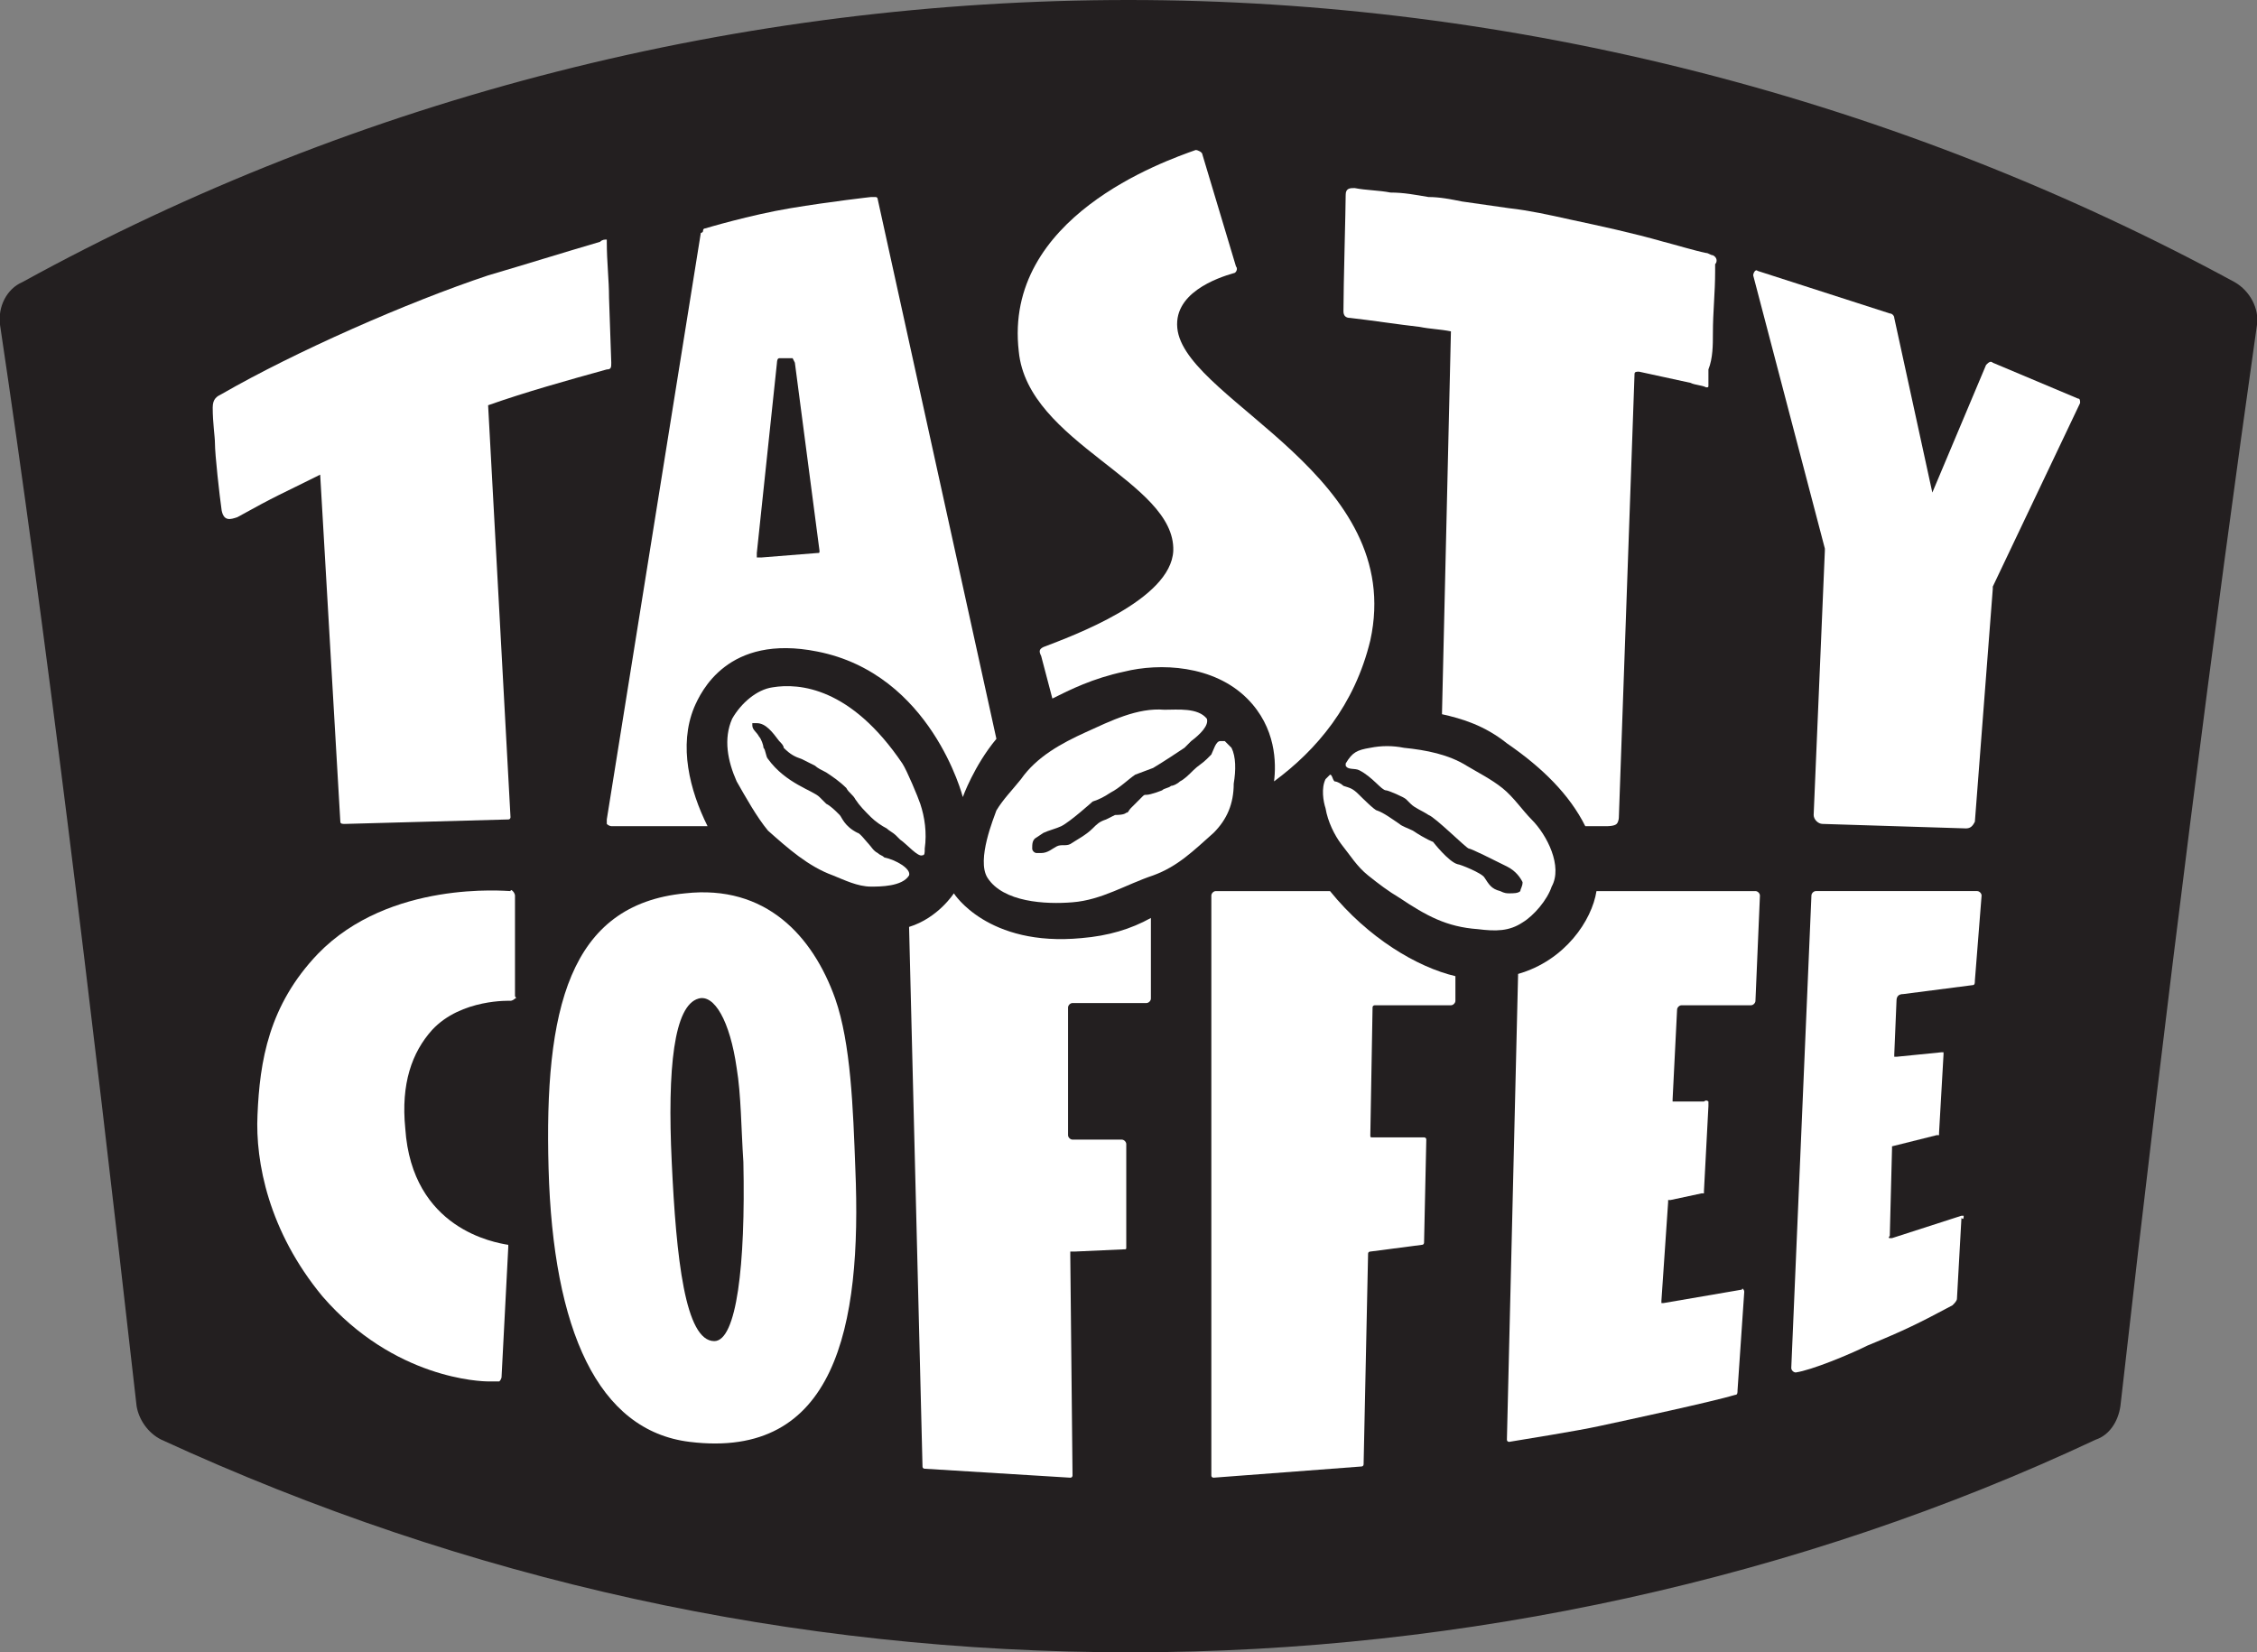
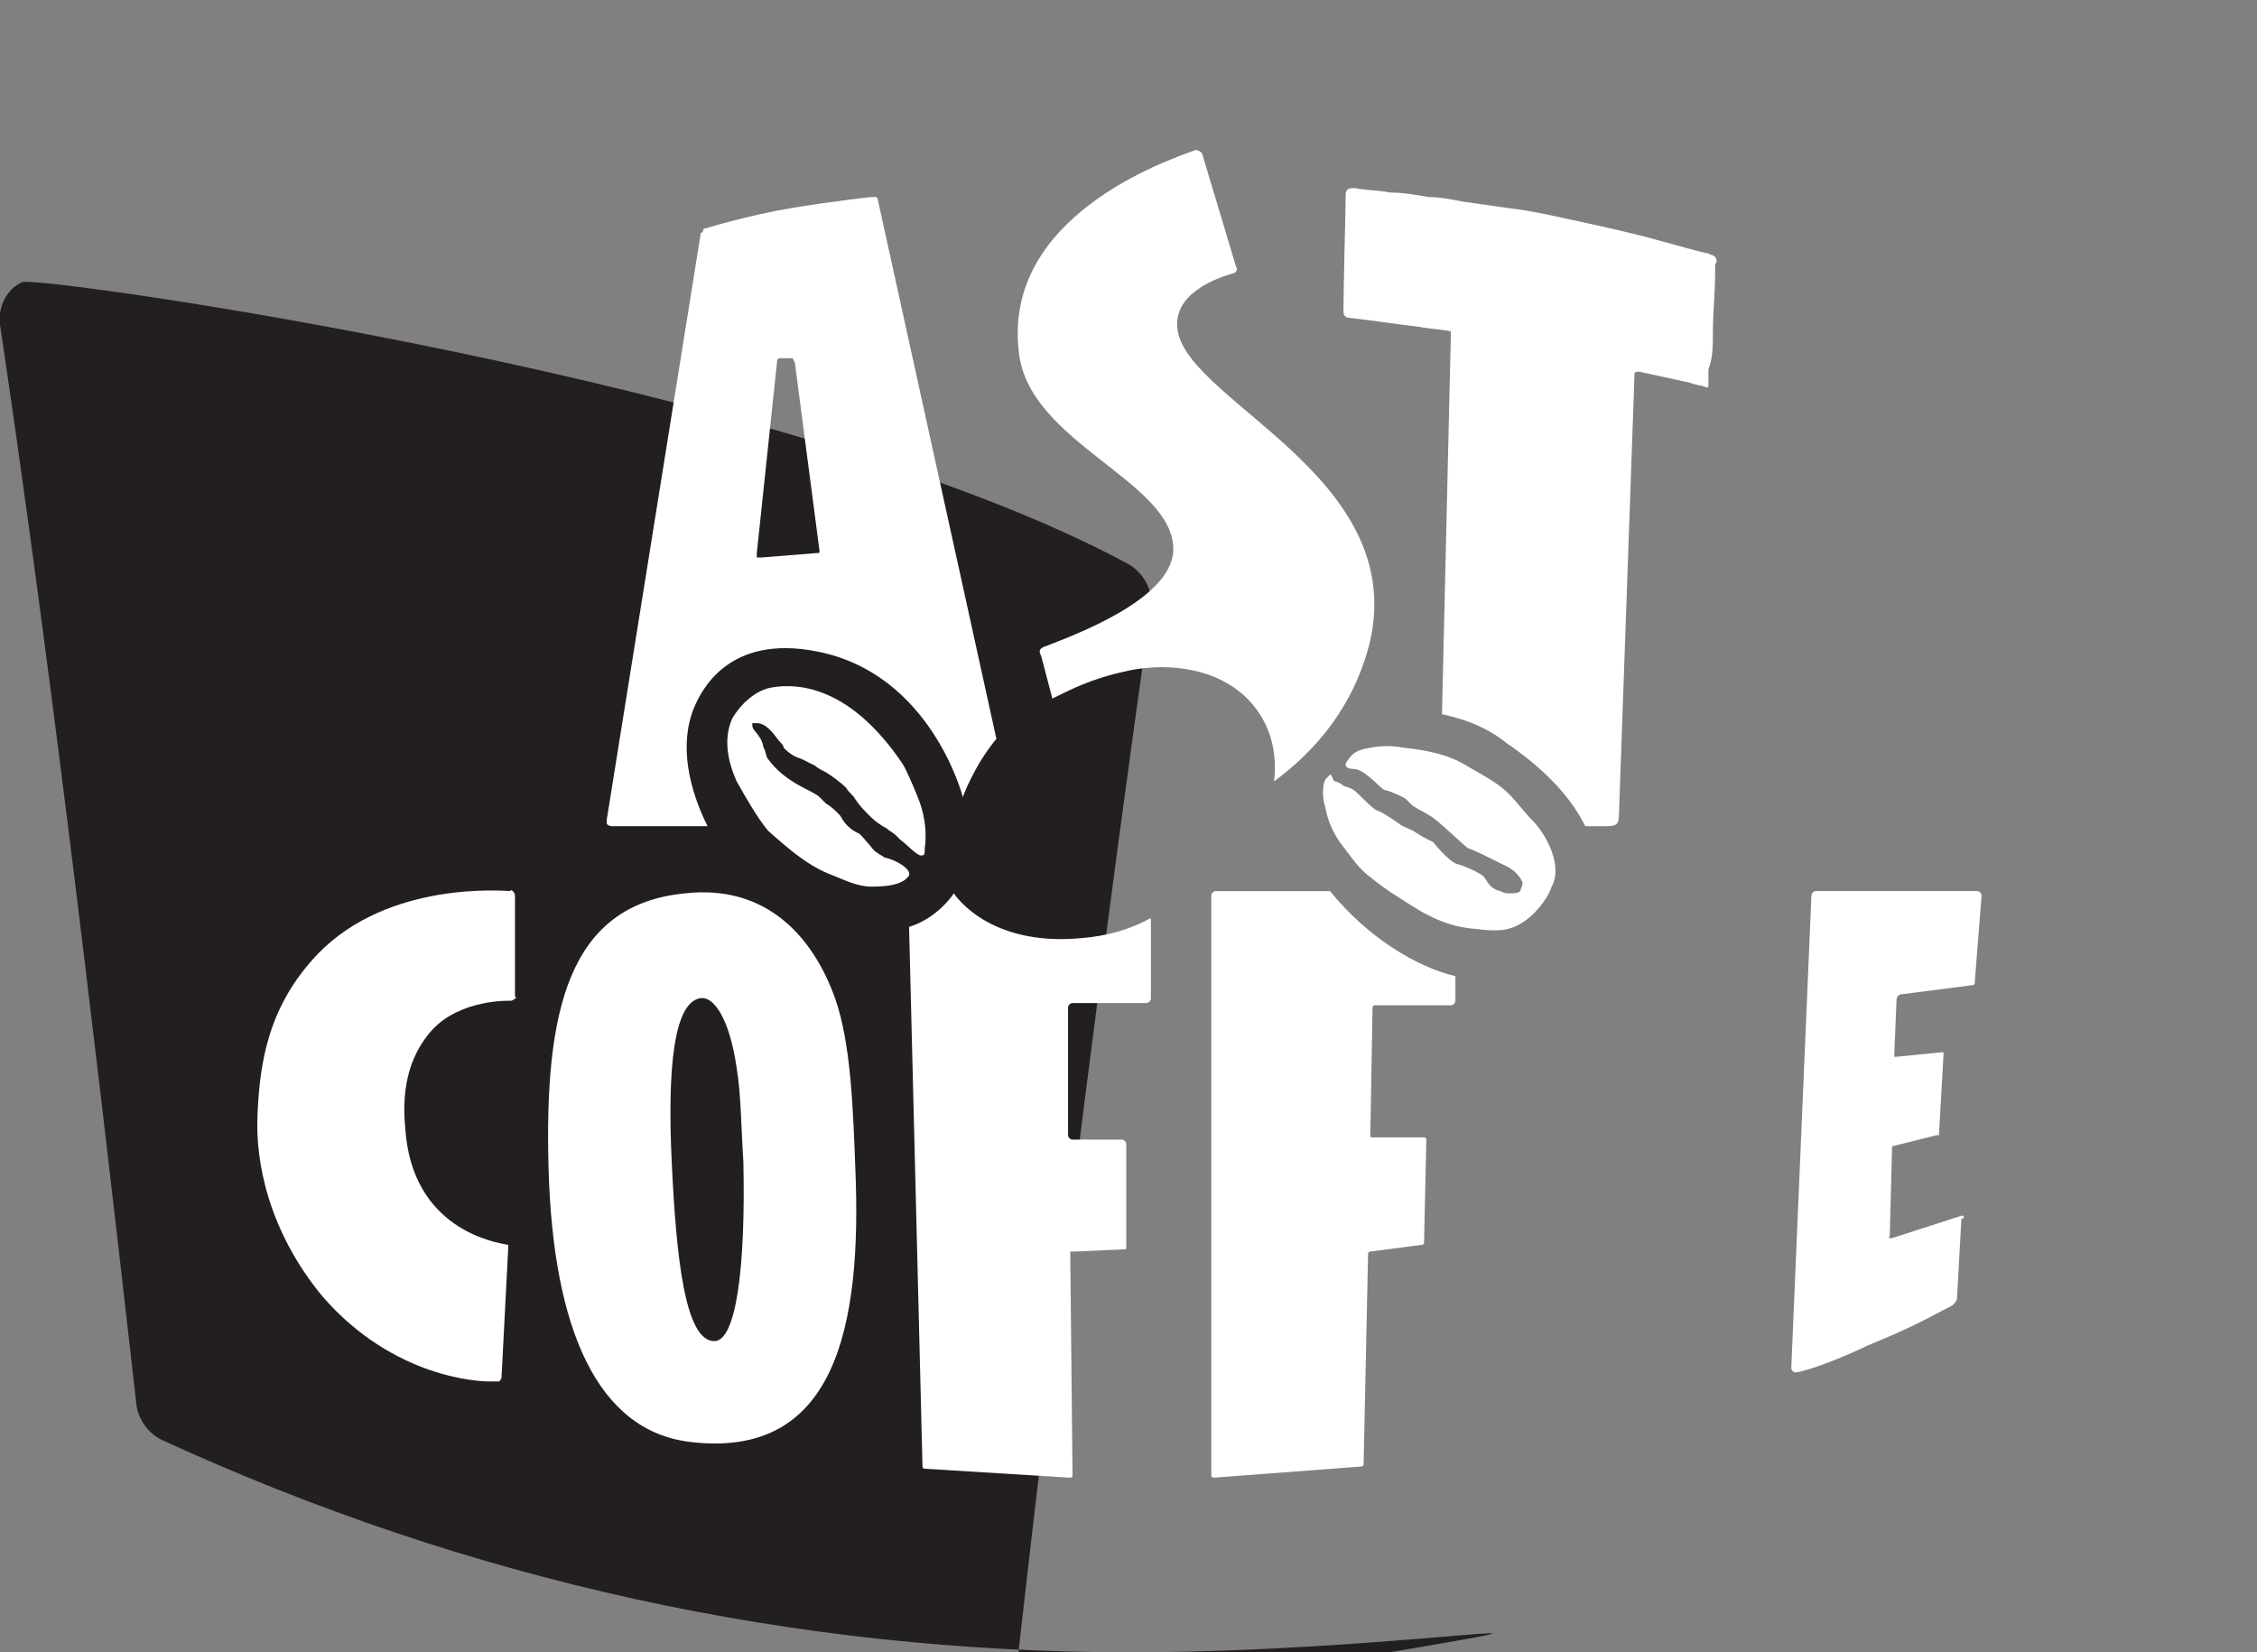
<svg xmlns="http://www.w3.org/2000/svg" version="1.1" id="logo-site-svg" x="0px" y="0px" viewBox="-304.4 397.1 100.8 73.8" style="enable-background:new -304.4 397.1 100.8 73.8;" xml:space="preserve">
  <rect x="-304.4" y="397.1" width="100.8" height="73.8" fill="#808080" stroke="none" />
  <style type="text/css">
	.st0{fill:#231F20;}
	.st1{fill:#FFFFFF;}
</style>
  <title>site_logo</title>
-   <path class="st0" d="M-253.9,470.9c-15.1,0-29.6-3.2-43.3-9.5c-0.6-0.3-1-0.9-1.1-1.5c-2.1-18.6-4.1-34.9-6.1-48.3  c-0.1-0.8,0.3-1.6,1-1.9c15.1-8.3,32.2-12.6,49.4-12.6s34.3,4.4,49.4,12.6c0.7,0.4,1.1,1.2,1,1.9c-1.9,13.4-4,29.7-6.1,48.3  c-0.1,0.7-0.5,1.3-1.1,1.5C-224,467.6-239,470.9-253.9,470.9 M-296.1,459.5C-296.1,459.6-296.1,459.6-296.1,459.5  C-296.1,459.6-296.1,459.6-296.1,459.5" />
+   <path class="st0" d="M-253.9,470.9c-15.1,0-29.6-3.2-43.3-9.5c-0.6-0.3-1-0.9-1.1-1.5c-2.1-18.6-4.1-34.9-6.1-48.3  c-0.1-0.8,0.3-1.6,1-1.9s34.3,4.4,49.4,12.6c0.7,0.4,1.1,1.2,1,1.9c-1.9,13.4-4,29.7-6.1,48.3  c-0.1,0.7-0.5,1.3-1.1,1.5C-224,467.6-239,470.9-253.9,470.9 M-296.1,459.5C-296.1,459.6-296.1,459.6-296.1,459.5  C-296.1,459.6-296.1,459.6-296.1,459.5" />
  <g>
    <path class="st1" d="M-281.7,452.7L-281.7,452.7c-0.6-0.1-4.3-0.7-4.6-5.2c-0.2-2,0.3-3.4,1.2-4.4c1.3-1.4,3.5-1.3,3.5-1.3   s0.1,0,0.2-0.1c0.1,0,0-0.1,0-0.1v-4.5c0,0,0-0.1-0.1-0.2c-0.1-0.1-0.1,0-0.1,0c-0.2,0-5.4-0.5-8.6,2.8c-2.2,2.3-2.6,4.8-2.7,7.2   c-0.1,2.1,0.5,5.2,2.9,8.1c3.2,3.7,7.1,3.8,7.4,3.8h0.3c0,0,0.1,0,0.2,0c0.1-0.1,0.1-0.2,0.1-0.2l0.3-5.8   C-281.7,452.9-281.7,452.8-281.7,452.7z" />
  </g>
  <path class="st1" d="M-266.2,449.3c-0.1-2.7-0.2-5.6-0.9-7.6c-1-2.8-3.1-5.1-6.7-4.7c-5.2,0.5-6.3,5.2-6.1,12.3  c0.2,7.2,2.2,11.7,6.3,12.2C-267.1,462.3-265.9,456.4-266.2,449.3 M-272.5,457c-1.3,0-1.7-3.7-1.9-8c-0.2-4.2,0.1-7,1.2-7.3  c0.7-0.2,1.4,1,1.7,3.1c0.2,1.2,0.2,2.7,0.3,4.2C-271.1,453.6-271.5,457-272.5,457" />
-   <path class="st1" d="M-277.1,413.3l-0.1-2.9c0-0.8-0.1-1.6-0.1-2.5v-0.1c-0.1,0-0.2,0-0.3,0.1c-1.7,0.5-3.3,1-5,1.5  c-3.6,1.2-8.6,3.4-11.9,5.3c-0.2,0.1-0.4,0.2-0.4,0.6c0,0.7,0.1,1.3,0.1,1.6c0,0.5,0.2,2.3,0.3,3c0.1,0.5,0.4,0.4,0.7,0.3  c1.8-1,1.9-1,3.7-1.9l0,0l0.9,15.5c0,0.1,0.1,0.1,0.2,0.1l7.3-0.2c0.1,0,0.1-0.1,0.1-0.1l-1-18.4l0,0c1.7-0.6,3.5-1.1,5.3-1.6  C-277.1,413.6-277.1,413.5-277.1,413.3L-277.1,413.3" />
  <g>
-     <path class="st1" d="M-226.1,409.4l3.2,12.2c0,0,0,0,0,0.1l-0.5,11.8c0,0.2,0.2,0.4,0.4,0.4l6.4,0.2c0.2,0,0.3-0.1,0.4-0.3   l0.8-10.4c0,0,0,0,0-0.1l3.9-8.2c0-0.1,0-0.2-0.1-0.2l-3.8-1.6c-0.1-0.1-0.2,0-0.3,0.1l-2.4,5.7l-1.7-7.8c0-0.1-0.1-0.2-0.2-0.2   l-5.9-1.9C-226,409.1-226.1,409.3-226.1,409.4L-226.1,409.4z" />
-   </g>
+     </g>
  <path class="st1" d="M-216.7,451.4h-0.1l-3.1,1h-0.1c-0.1,0,0-0.1,0-0.1l0.1-3.9c0,0,0,0,0-0.1l0,0l2-0.5h0.1v-0.1l0.2-3.5v-0.1  h-0.1l-2,0.2c0,0,0,0-0.1,0v-0.1l0.1-2.4c0-0.2,0.1-0.3,0.3-0.3l3.1-0.4c0.1,0,0.1-0.1,0.1-0.2l0.3-3.8c0-0.1-0.1-0.2-0.2-0.2h-7.2  c-0.1,0-0.2,0.1-0.2,0.2l-0.9,21.1c0,0.1,0.1,0.2,0.2,0.2c0.7-0.1,2.4-0.8,3.2-1.2c1.7-0.7,2.3-1,3.8-1.8c0.1-0.1,0.2-0.2,0.2-0.3  l0.2-3.6C-216.7,451.6-216.7,451.5-216.7,451.4" />
  <g>
    <path class="st1" d="M-227.9,408.5c-0.1,0-0.2-0.1-0.3-0.1c-0.5-0.1-1.5-0.4-1.9-0.5c-1.4-0.4-2.8-0.7-4.2-1   c-0.9-0.2-1.8-0.4-2.7-0.5c-0.7-0.1-1.4-0.2-2.1-0.3c-0.5-0.1-1-0.2-1.5-0.2c-0.6-0.1-1.1-0.2-1.7-0.2c-0.5-0.1-1.1-0.1-1.6-0.2   c-0.2,0-0.4,0-0.4,0.3c0,0.6-0.1,4.1-0.1,5.2c0,0.2,0.1,0.3,0.3,0.3c0.9,0.1,2.2,0.3,3.1,0.4c0.5,0.1,0.9,0.1,1.4,0.2L-240,429   c0.9,0.2,1.9,0.5,2.9,1.3c1.6,1.1,2.8,2.3,3.5,3.7h1c0,0,0.3,0,0.4-0.1c0.1-0.1,0.1-0.3,0.1-0.3l0.7-19.8c0-0.1,0.1-0.1,0.2-0.1   c0.9,0.2,1.4,0.3,2.3,0.5c0.2,0.1,0.5,0.1,0.7,0.2c0.1,0,0.1,0,0.1-0.1c0-0.2,0-0.4,0-0.7c0.2-0.5,0.2-1.1,0.2-1.6   c0-1,0.1-1.8,0.1-2.8c0-0.1,0-0.2,0-0.3C-227.7,408.8-227.7,408.6-227.9,408.5z" />
  </g>
  <g>
    <path class="st1" d="M-256.1,439c-4.2,0.4-5.7-2-5.7-2s-0.7,1.1-2,1.5l0.6,24.1c0,0.1,0.1,0.1,0.1,0.1l6.5,0.4   c0.1,0,0.1-0.1,0.1-0.1l-0.1-9.8c0,0,0-0.1,0-0.2h0.2l2.2-0.1c0.1,0,0.1,0,0.1-0.1v-4.6c0-0.1-0.1-0.2-0.2-0.2h-2.2   c-0.1,0-0.2-0.1-0.2-0.2v-5.7c0-0.1,0.1-0.2,0.2-0.2h3.3c0.1,0,0.2-0.1,0.2-0.2v-3.6C-253.9,438.6-254.9,438.9-256.1,439z" />
  </g>
  <g>
    <path class="st1" d="M-245,436.9h-5.1c-0.1,0-0.2,0.1-0.2,0.2V463c0,0.1,0.1,0.1,0.1,0.1l6.6-0.5c0.1,0,0.1-0.1,0.1-0.1l0.2-9.4   c0-0.1,0.1-0.1,0.1-0.1l2.3-0.3c0.1,0,0.1-0.1,0.1-0.1l0.1-4.6c0-0.1-0.1-0.1-0.1-0.1h-2.3c-0.1,0-0.1,0-0.1-0.1l0.1-5.7   c0-0.1,0.1-0.1,0.1-0.1h3.4c0.1,0,0.2-0.1,0.2-0.2v-1.1C-241.1,440.3-243.3,439-245,436.9z" />
  </g>
  <g>
-     <path class="st1" d="M-226,436.9h-7.1c-0.2,1.3-1.4,3.1-3.5,3.7l-0.5,20.8c0,0.1,0.1,0.1,0.1,0.1c0.6-0.1,3.1-0.5,4-0.7   c1.4-0.3,5.1-1.1,6.1-1.4c0.1,0,0.1-0.1,0.1-0.2l0.3-4.4c0-0.1-0.1-0.2-0.1-0.1l-3.5,0.6h-0.1v-0.1l0.3-4.4v-0.1h0.1l1.4-0.3h0.1   v-0.1l0.2-3.8c0,0,0-0.1,0-0.2c-0.1-0.1-0.2,0-0.2,0h-1.3h-0.1v-0.1l0.2-4c0-0.1,0.1-0.2,0.2-0.2h3.1c0.1,0,0.2-0.1,0.2-0.2   l0.2-4.7C-225.8,437-225.9,436.9-226,436.9z" />
-   </g>
+     </g>
  <g>
    <path class="st1" d="M-273.4,428.7c0.3-0.7,1.5-3.3,5.5-2.5c5.1,1,6.5,6.5,6.5,6.5s0.5-1.4,1.5-2.6l-5.3-24.1c0,0,0-0.1-0.1-0.1   s-0.2,0-0.2,0s-1.8,0.2-3.6,0.5c-1.8,0.3-3.8,0.9-3.8,0.9s-0.1,0-0.1,0.1c0,0.1-0.1,0.1-0.1,0.1l-4.2,26.2c0,0,0,0.1,0,0.2   c0.1,0.1,0.2,0.1,0.2,0.1h4.3C-273.6,432.4-274.1,430.4-273.4,428.7z M-269.7,413.3c0,0,0-0.2,0.1-0.2c0.1,0,0.2,0,0.2,0   s0.3,0,0.4,0l0.1,0.2l1.1,8.4c0,0.1,0,0.1-0.1,0.1l-2.5,0.2c0,0-0.1,0-0.2,0v-0.2L-269.7,413.3z" />
  </g>
  <g>
    <path class="st1" d="M-252,421.7c-0.1,2.2-4.5,3.8-5.8,4.3c-0.2,0.1-0.2,0.2-0.1,0.4l0.5,1.9c0.8-0.4,1.8-0.9,3.2-1.2   c1.6-0.4,4-0.3,5.5,1.2c1.3,1.3,1.3,2.9,1.2,3.7c1.9-1.4,3.6-3.4,4.3-6.3c1.6-7.3-8-10.6-8.6-13.8c-0.3-1.7,1.8-2.4,2.5-2.6   c0.1,0,0.2-0.2,0.1-0.3l-1.5-5c0-0.1-0.2-0.2-0.3-0.2c-1.4,0.5-8.6,3-7.9,9C-258.5,416.9-251.9,418.6-252,421.7z" />
  </g>
  <path class="st1" d="M-264.9,435.4c-0.1-0.1-0.2-0.1-0.3-0.2c-0.2-0.1-0.3-0.3-0.4-0.4s-0.4-0.5-0.5-0.5c-0.6-0.3-0.7-0.7-0.8-0.8  c-0.2-0.2-0.4-0.4-0.6-0.5c-0.1-0.1-0.2-0.2-0.3-0.3c-0.3-0.3-1.5-0.6-2.3-1.7c-0.1-0.1-0.1-0.4-0.2-0.5c0-0.1-0.1-0.4-0.2-0.5  c-0.1-0.2-0.3-0.3-0.3-0.5v-0.1h0.1h0.1c0.4,0,0.7,0.4,1,0.8c0.1,0.1,0.2,0.2,0.2,0.3c0.3,0.3,0.5,0.4,0.8,0.5  c0.2,0.1,0.4,0.2,0.6,0.3c0.1,0.1,0.3,0.2,0.5,0.3c0.3,0.2,0.6,0.4,0.9,0.7c0.1,0.2,0.3,0.3,0.4,0.5c0.2,0.3,0.4,0.5,0.7,0.8  c0.2,0.2,0.5,0.4,0.7,0.5c0.1,0.1,0.3,0.2,0.4,0.3c0,0,0.1,0.1,0.2,0.2c0.3,0.2,0.8,0.8,1,0.7c0.1,0,0.1-0.1,0.1-0.3  c0.1-0.7,0-1.4-0.2-2c-0.1-0.3-0.6-1.5-0.8-1.8c-2.3-3.4-4.6-3.6-5.8-3.4c-0.7,0.1-1.4,0.7-1.8,1.4c-0.4,0.9-0.2,1.9,0.2,2.8  c0.4,0.7,0.9,1.6,1.4,2.2c0.9,0.8,1.8,1.6,2.9,2c0.5,0.2,1.1,0.5,1.7,0.5c0.4,0,1.4,0,1.7-0.5C-263.7,435.9-264.4,435.5-264.9,435.4  " />
-   <path class="st1" d="M-249.4,430.5L-249.4,430.5c-0.1-0.1-0.2-0.2-0.3-0.3h-0.2c-0.2,0-0.3,0.4-0.4,0.6c-0.1,0.1-0.1,0.1-0.2,0.2  c-0.2,0.2-0.4,0.3-0.6,0.5c-0.2,0.2-0.4,0.4-0.6,0.5c-0.1,0.1-0.3,0.2-0.4,0.2c-0.1,0.1-0.3,0.1-0.4,0.2c0,0-0.5,0.2-0.7,0.2  c-0.1,0-0.1,0-0.2,0.1c-0.1,0.1-0.4,0.4-0.5,0.5c-0.1,0.1-0.1,0.2-0.2,0.2c-0.1,0.1-0.4,0.1-0.5,0.1l-0.4,0.2  c-0.3,0.1-0.4,0.2-0.6,0.4c-0.3,0.3-0.7,0.5-1,0.7c-0.2,0.1-0.4,0-0.6,0.1c-0.2,0.1-0.4,0.3-0.7,0.3c-0.1,0-0.1,0-0.2,0  c-0.1,0-0.2-0.1-0.2-0.2c0-0.2,0-0.4,0.2-0.5l0.3-0.2c0.2-0.1,0.6-0.2,0.8-0.3c0.4-0.2,1.4-1.1,1.4-1.1c0.3-0.1,0.5-0.2,0.8-0.4  c0.4-0.2,0.8-0.6,1.1-0.8l0.8-0.3c0.5-0.3,1.1-0.7,1.4-0.9c0.1-0.1,0.2-0.2,0.3-0.3c0.4-0.3,0.8-0.7,0.7-1l0,0l0,0l0,0l0,0l0,0  c-0.4-0.5-1.3-0.4-1.9-0.4c-1.2-0.1-2.4,0.5-3.5,1s-2.2,1.1-2.9,2.1c-0.4,0.5-0.8,0.9-1.1,1.4c-0.1,0.3-0.9,2.2-0.4,3  c0.7,1.1,2.6,1.2,3.8,1.1c1.3-0.1,2.4-0.8,3.6-1.2c1.1-0.4,1.8-1.1,2.7-1.9c0.6-0.6,0.9-1.3,0.9-2.2  C-249.2,431.5-249.2,430.9-249.4,430.5" />
  <path class="st1" d="M-236,433.7c-0.4-0.4-0.8-1-1.3-1.4c-0.5-0.4-1.1-0.7-1.6-1c-0.8-0.5-1.8-0.7-2.8-0.8c-0.5-0.1-1-0.1-1.5,0  c-0.6,0.1-0.8,0.2-1.1,0.7v0.1c0.1,0.2,0.4,0.1,0.6,0.2c0.6,0.3,1,0.9,1.2,0.9c0.1,0,0.8,0.3,0.9,0.4c0.1,0.1,0.1,0.1,0.2,0.2  c0.2,0.2,0.5,0.3,0.8,0.5c0.3,0.1,1.7,1.5,1.8,1.5s1.1,0.5,1.7,0.8c0.4,0.2,0.6,0.5,0.7,0.7c0,0.2-0.1,0.3-0.1,0.4  c-0.1,0.1-0.3,0.1-0.5,0.1c-0.1,0-0.2,0-0.4-0.1c-0.4-0.1-0.5-0.3-0.7-0.6c-0.1-0.2-1.1-0.6-1.2-0.6c-0.4-0.1-1.1-1-1.1-1  s-0.3-0.1-0.9-0.5c-0.2-0.1-0.5-0.2-0.6-0.3c-0.3-0.2-0.7-0.5-1-0.6c-0.1,0-0.7-0.6-0.8-0.7c-0.3-0.3-0.4-0.3-0.7-0.4  c-0.1-0.1-0.3-0.2-0.4-0.2c-0.1-0.1-0.1-0.3-0.2-0.3l-0.1,0.1l0,0l-0.1,0.1c-0.2,0.4-0.1,1,0,1.3c0.1,0.6,0.4,1.2,0.7,1.6  c0.4,0.5,0.7,1,1.2,1.4c0.5,0.4,0.9,0.7,1.4,1c1.2,0.8,2.1,1.3,3.5,1.4c0.8,0.1,1.4,0.1,2-0.3c0.5-0.3,1.1-1,1.3-1.6  C-234.6,435.8-235.3,434.4-236,433.7" />
</svg>